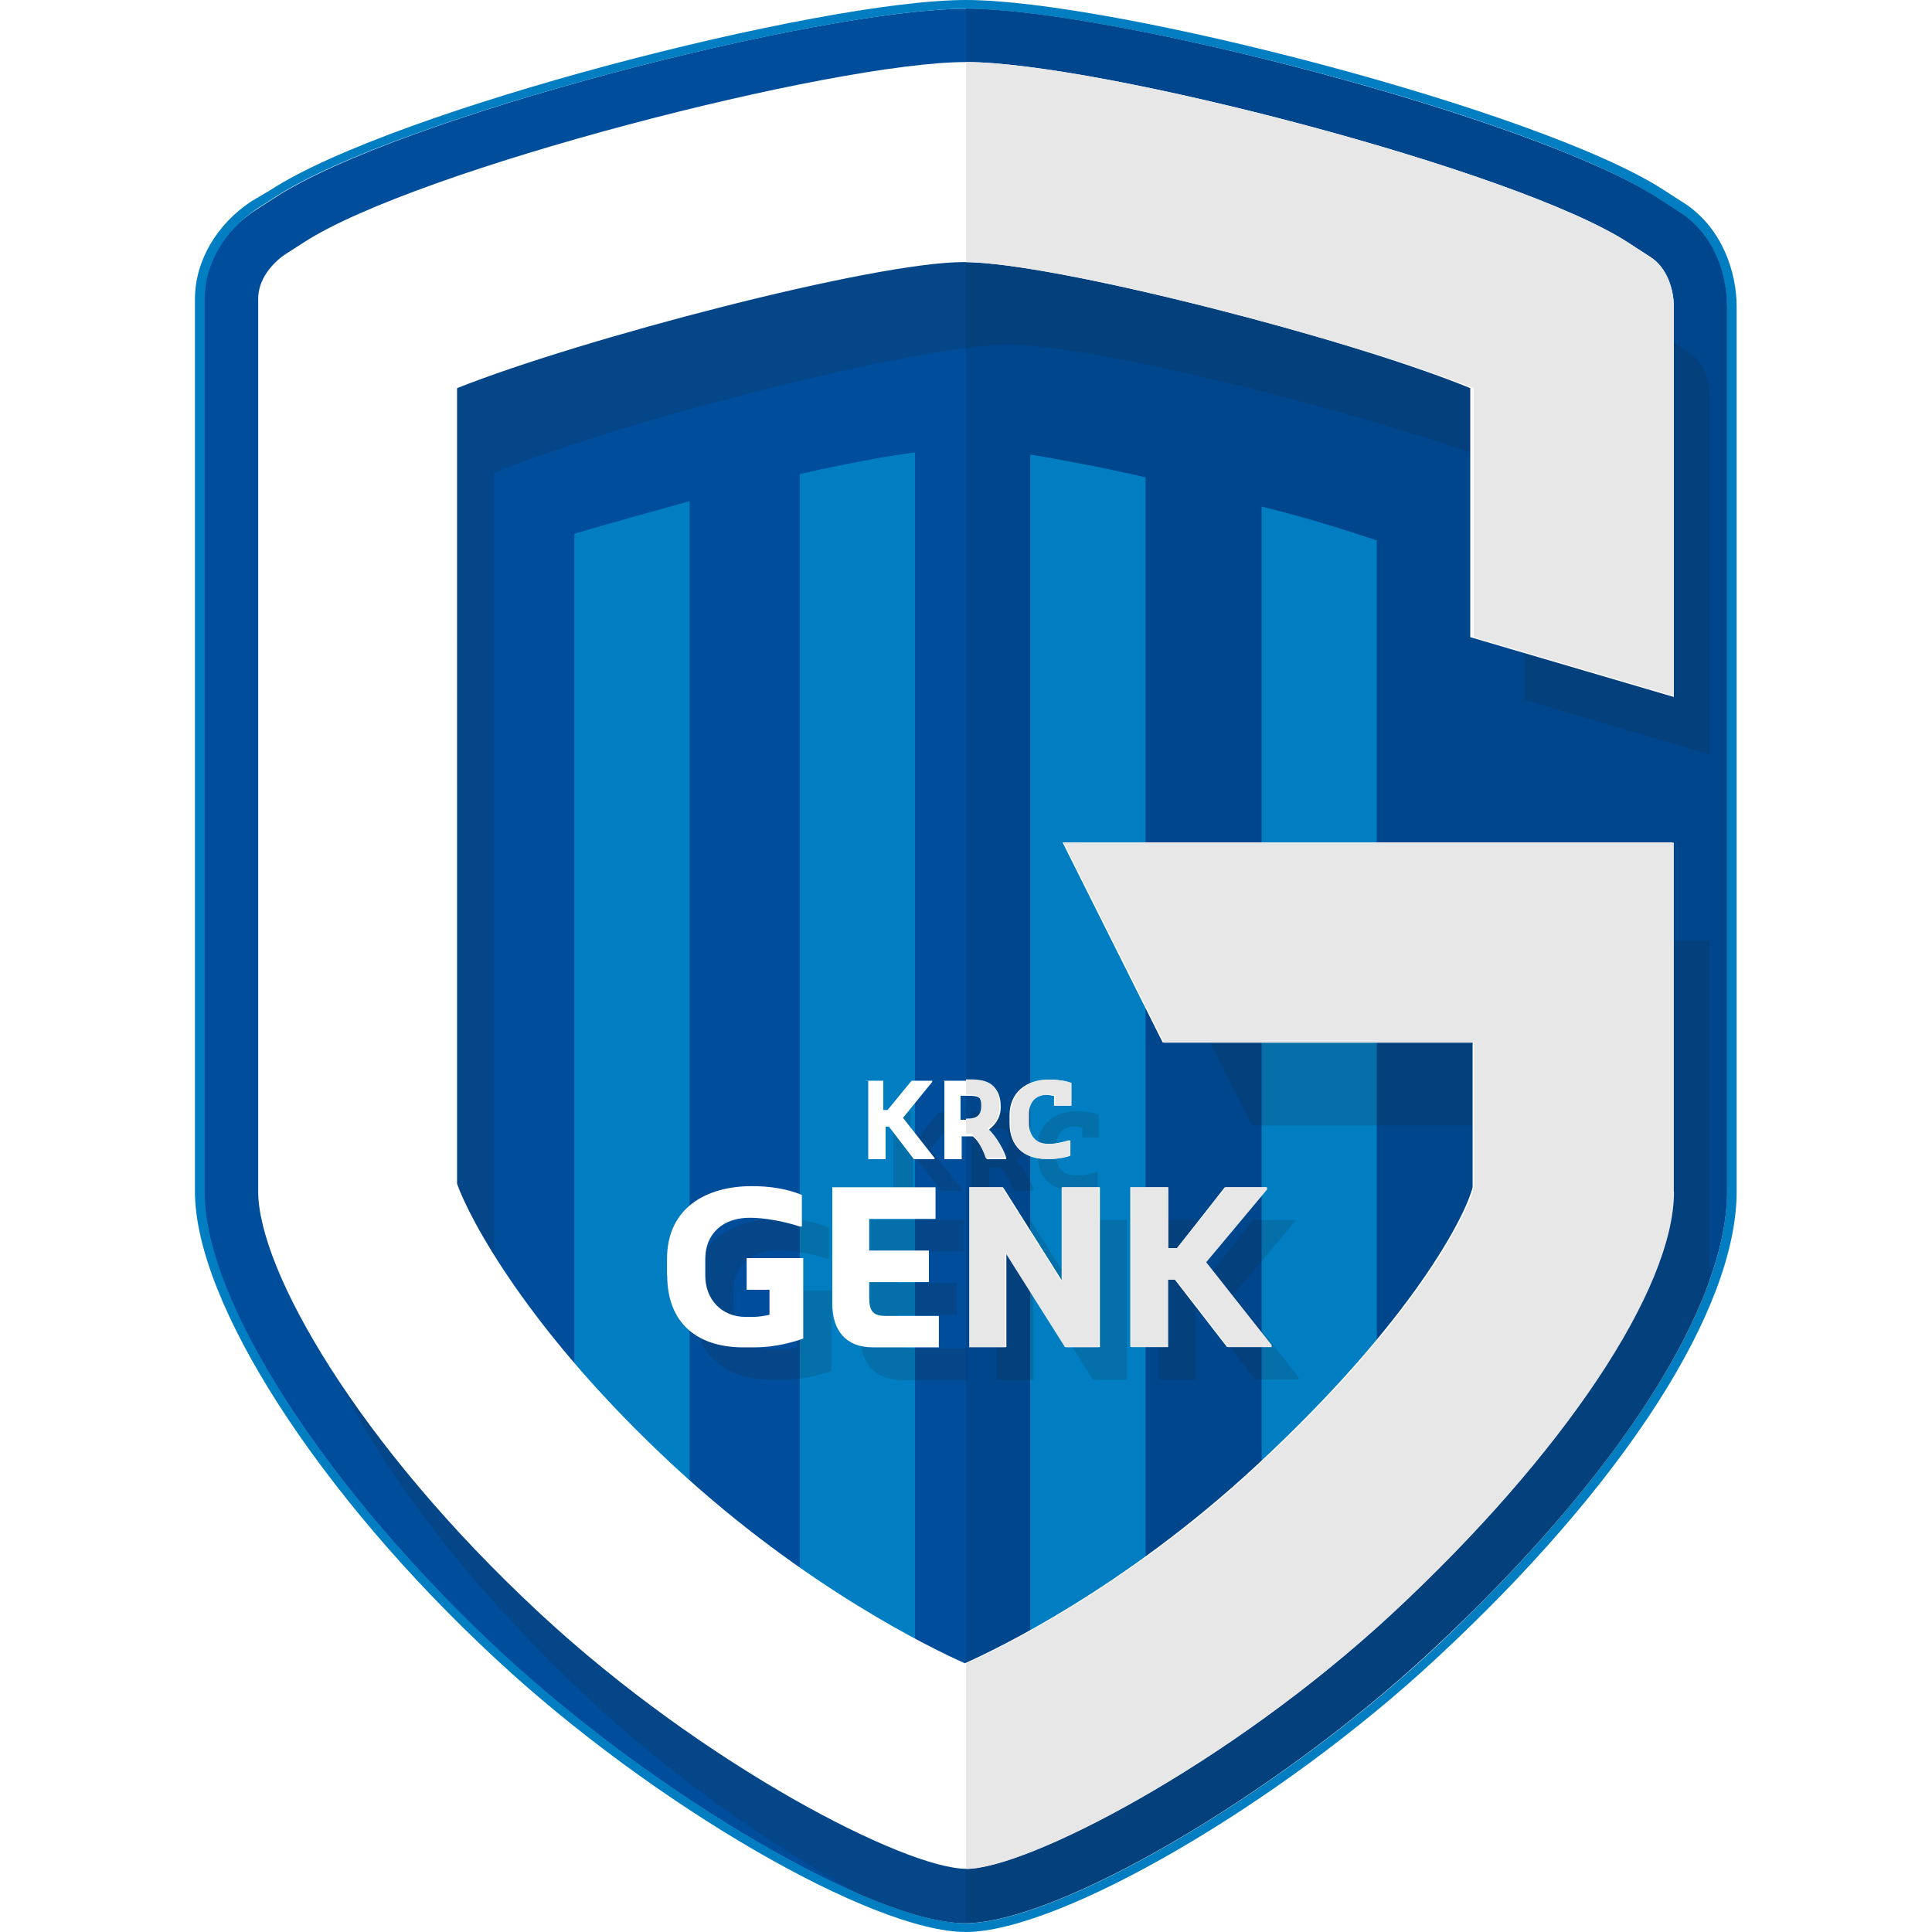
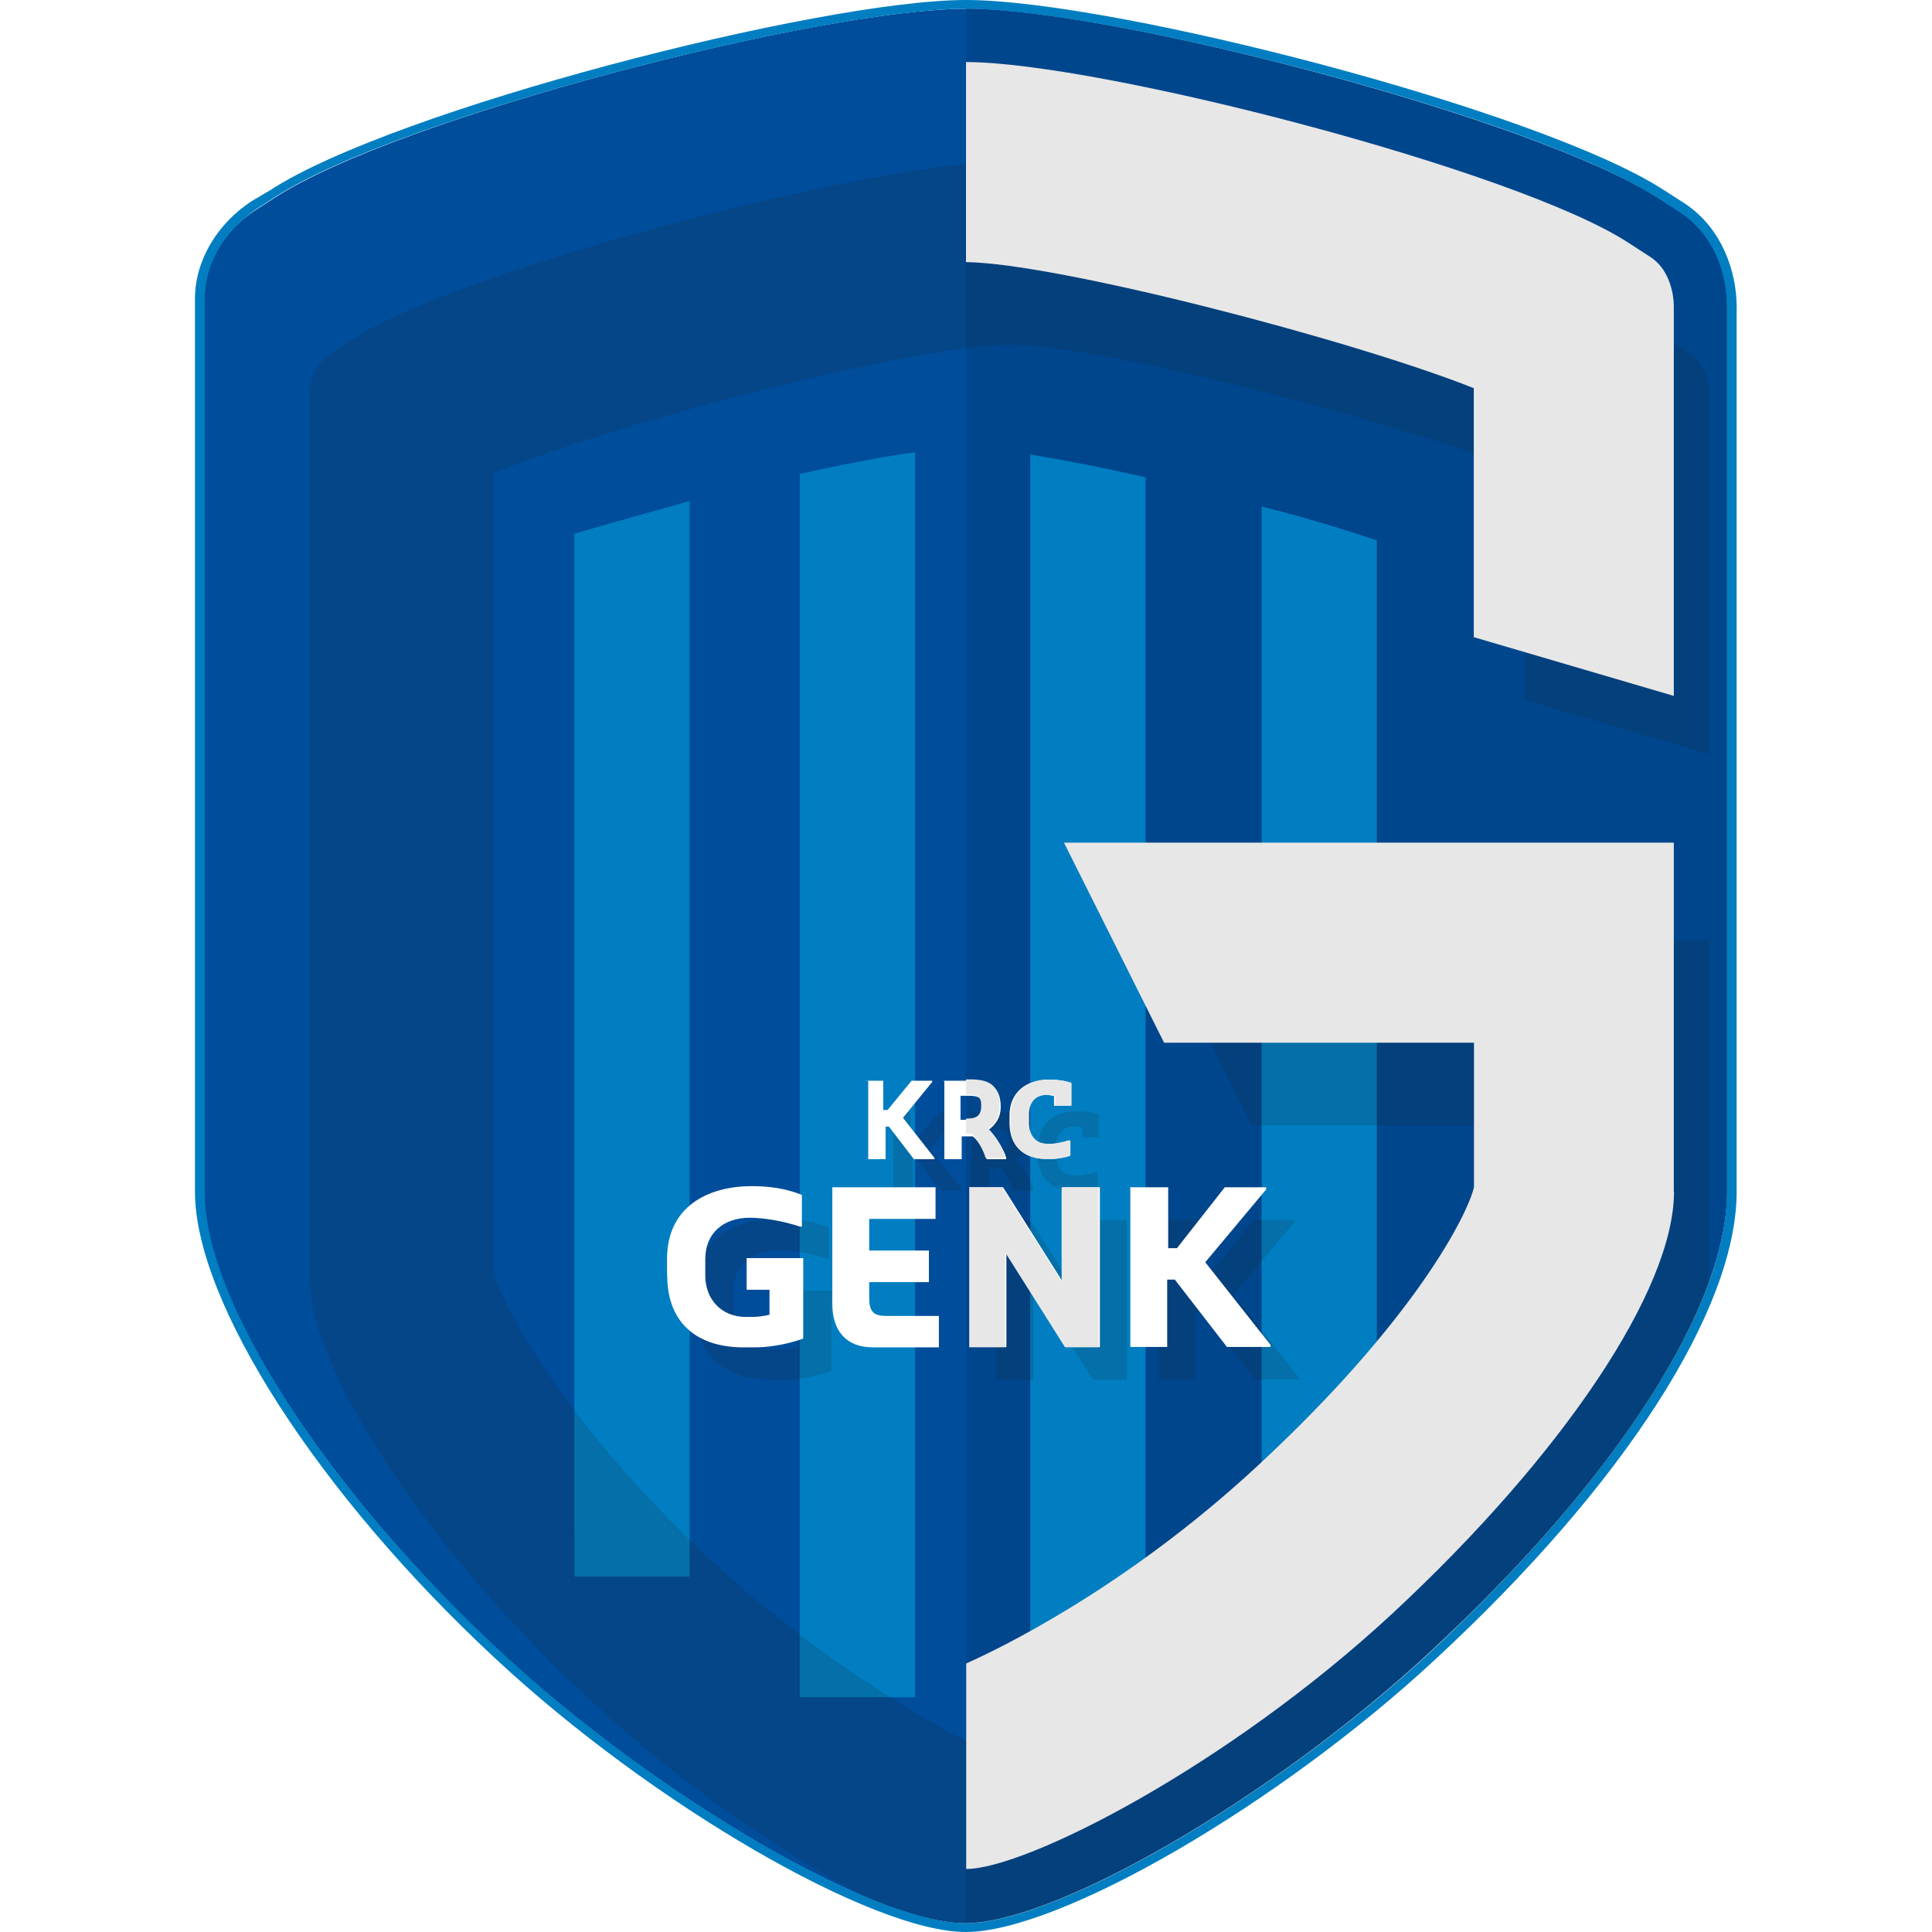
<svg xmlns="http://www.w3.org/2000/svg" height="99" viewBox="0 0 99 99" width="99">
  <defs>
    <style>.am{fill:#007ec1;}.am,.an,.ao,.ap,.aq,.ar,.as{stroke-width:0px;}.an{fill:#004d9b;}.ao,.aq{fill:#1d1d1b;}.ap{fill:#00468d;}.at,.aq{opacity:.15;}.aq{isolation:isolate;}.ar{fill:#fff;}.as{fill:#e7e7e7;}</style>
  </defs>
  <g id="a">
    <rect class="ar" height="99" width="99" y="0" />
  </g>
  <g id="b">
    <g id="c">
      <g id="d">
        <path class="an" d="M86.05,10.86l-1.11-.72C78.64,6.07,56.97.45,49.5.45S20.36,6.02,14.07,10.14l-.95.61c-1.67,1.06-2.67,2.79-2.67,4.62v45.74c0,5.57,6.3,15.27,15.27,23.62,7.97,7.35,19.05,13.82,23.73,13.82s15.77-6.46,23.73-13.82c9.58-8.86,15.27-17.72,15.27-23.62V15.71c.06-1.56-.56-3.68-2.4-4.85h0Z" id="e" />
        <path class="am" d="M49.5.45c7.41,0,29.14,5.57,35.43,9.69l1.11.72c1.84,1.17,2.45,3.29,2.45,4.9v45.35c0,5.91-5.74,14.76-15.27,23.62-7.97,7.35-19.05,13.82-23.73,13.82s-15.77-6.46-23.73-13.82c-9.03-8.36-15.27-18.05-15.27-23.62V15.32c0-1.78,1-3.51,2.67-4.62l.95-.61C20.36,6.02,42.09.45,49.5.45M49.5,0c-7.47,0-29.36,5.63-35.66,9.75l-.95.56c-1.78,1.17-2.9,3.06-2.9,5.01v45.74c0,5.68,6.35,15.54,15.43,23.96,8.02,7.46,19.28,13.98,24.07,13.98s16.04-6.52,24.07-13.98c9.69-8.97,15.43-17.94,15.43-23.96V15.71c0-1.73-.72-4.01-2.67-5.29l-1.12-.72C78.86,5.63,57.02,0,49.5,0Z" id="f" />
      </g>
      <g id="g">
        <path class="ap" d="M86.05,10.86l-1.11-.72C78.64,6.07,56.97.45,49.5.45v98.05c4.68,0,15.77-6.46,23.73-13.82,9.58-8.86,15.27-17.72,15.27-23.62V15.71c0-1.56-.61-3.68-2.45-4.85h0Z" id="h" />
      </g>
      <path class="am" d="M29.44,78.67v2.12h5.9V25.68c-2.01.56-4.01,1.11-5.91,1.67v51.31h0Z" id="i" />
      <path class="am" d="M40.98,86.97h5.91V23.18c-1.67.22-3.68.61-5.91,1.11v62.68Z" id="j" />
      <path class="am" d="M52.79,86.97h5.91V24.46c-2.17-.5-4.23-.89-5.91-1.17v63.68Z" id="k" />
      <path class="am" d="M64.65,25.96v54.82h5.9V27.69c-1.84-.61-3.84-1.23-5.9-1.73h0Z" id="l" />
      <path class="aq" d="M86.6,18.11l-1.11-.72c-5.68-3.68-26.97-9.14-33.71-9.14s-28.02,5.46-33.71,9.14l-.95.61c-.67.44-1.23,1.17-1.23,1.95v45.74c0,3.9,5.01,12.7,14.26,21.34,4.68,4.35,9.86,7.86,14.1,10.14,2.12.89,3.96,1.39,5.24,1.39,4.68,0,15.77-6.46,23.73-13.82,7.35-6.8,12.42-13.59,14.37-19.05v-17.49h-28.19l4.74,9.47h13.98v7.86c-.28,1.23-2.79,6.69-11.25,14.54-6.3,5.85-12.65,9.14-15.15,10.19-2.51-1.06-8.8-4.35-15.15-10.19-7.86-7.3-10.81-13.26-11.25-14.76V24.23c6.35-2.62,21.73-6.57,26.41-6.57s20.06,3.96,26.41,6.57v11.64l9.47,2.79v-18.38c0-.72-.28-1.67-1-2.17h0Z" id="m" />
-       <path class="ar" d="M85.77,35.71V15.71c0-.84-.33-2.01-1.23-2.56l-1.11-.72c-5.74-3.73-27.13-9.25-33.93-9.25S21.31,8.69,15.57,12.42l-.95.61c-.67.45-1.39,1.28-1.39,2.28v45.74c0,4.01,5.07,12.93,14.43,21.62,8.47,7.86,18.78,13.09,21.84,13.09s13.37-5.24,21.84-13.09c8.75-8.13,14.37-16.6,14.37-21.62v-17.88h-31.26l5.13,10.25h15.88v7.41c-.33,1.39-3.01,6.8-11.14,14.32-6.74,6.24-13.26,9.36-14.88,10.08-1.62-.72-8.13-3.84-14.88-10.08-7.52-6.96-10.53-12.76-11.14-14.49V19.89c6.3-2.51,21.34-6.46,25.96-6.46s19.72,3.9,25.96,6.46v12.76l10.42,3.06Z" id="n" />
      <g class="at" id="o">
        <path class="ao" d="M45.77,56.99h.89v1.5h.22l1.23-1.5h1.06v.06l-1.5,1.84,1.62,2.06v.06h-1.06l-1.28-1.67h-.17v1.67h-1v-4.01Z" id="p" />
        <path class="ao" d="M49.72,56.99h1.45c.89,0,1.5.28,1.5,1.34,0,.61-.33.95-.61,1.17.39.33.84,1.17.89,1.45v.06h-1c-.06-.22-.39-.95-.72-1.17h-.56v1.17h-.89v-4.01h-.06ZM51,59.06c.5,0,.72-.17.72-.67s-.22-.56-.72-.56h-.39v1.23h.39Z" id="q" />
        <path class="ao" d="M53.18,59.17v-.39c0-1.17.84-1.84,2.01-1.84.39,0,.84.06,1.11.17v1.17h-.84v-.5c-.06,0-.28-.06-.39-.06-.61,0-.95.39-.95,1v.45c0,.61.33,1.06.95,1.06h.22c.28,0,.72-.11.89-.17h.06v.78c-.11.06-.61.17-.95.17h-.22c-1.17,0-1.89-.61-1.89-1.84h0Z" id="r" />
        <path class="ao" d="M35.57,67.02v-.84c0-2.62,2.01-3.73,4.35-3.73.84,0,1.73.11,2.56.45v1.61h-.06c-.84-.28-1.84-.45-2.56-.45-1.34,0-2.28.78-2.28,2.12v.84c0,1.23.84,2.12,2.06,2.12h.45c.17,0,.61-.06.78-.11v-1.28h-1.17v-1.62h2.9v4.12c-.45.17-1.45.45-2.45.45h-.45c-2.51.06-4.12-1.28-4.12-3.68h0Z" id="s" />
-         <path class="ao" d="M44.1,68.47v-5.96h5.29v1.62h-3.4v1.62h3.06v1.62h-3.06v.78c0,.67.17.95.84.95h2.73v1.62h-3.4c-1.39-.06-2.06-.89-2.06-2.23h0Z" id="t" />
        <path class="ao" d="M51.06,62.51h1.73l3.06,4.85v-4.85h1.89v8.19h-1.73l-3.06-4.85v4.85h-1.89v-8.19Z" id="u" />
        <path class="ao" d="M59.42,62.51h1.89v3.12h.45l2.45-3.12h2.12v.11l-3.12,3.73,3.34,4.23v.11h-2.23l-2.67-3.45h-.39v3.45h-1.89v-8.19h.06Z" id="v" />
      </g>
      <g id="w">
        <path class="as" d="M85.77,61.06v-17.88h-31.25l5.13,10.25h15.88v7.41c-.33,1.39-3.01,6.8-11.14,14.32-6.74,6.24-13.26,9.36-14.88,10.08v10.53c3.06,0,13.37-5.24,21.84-13.09,8.75-8.13,14.43-16.6,14.43-21.62h0Z" id="x" />
        <path class="as" d="M75.52,19.89v12.76l10.25,3.01V15.71c0-.84-.33-2.01-1.23-2.56l-1.11-.72c-5.74-3.73-27.13-9.25-33.93-9.25v10.25c4.68.06,19.72,3.96,26.02,6.46Z" id="y" />
      </g>
      <g id="z">
        <path class="ar" d="M44.37,55.38h.89v1.5h.22l1.23-1.5h1.06v.06l-1.5,1.84,1.62,2.06v.06h-1.06l-1.28-1.67h-.17v1.67h-.89v-4.01h-.11Z" id="aa" />
        <path class="ar" d="M48.33,55.38h1.45c.89,0,1.5.28,1.5,1.34,0,.61-.33.95-.61,1.17.39.33.84,1.17.89,1.45v.06h-1c-.06-.22-.39-.95-.72-1.17h-.56v1.17h-.89v-4.01h-.06ZM49.61,57.38c.5,0,.72-.17.72-.67s-.22-.56-.72-.56h-.39v1.23h.39Z" id="ab" />
        <path class="ar" d="M51.73,57.55v-.39c0-1.17.84-1.84,2.01-1.84.39,0,.84.06,1.11.17v1.17h-.84v-.5c-.06,0-.28-.06-.39-.06-.61,0-.95.39-.95,1v.45c0,.61.33,1.06.95,1.06h.22c.28,0,.72-.11.89-.17h.06v.78c-.11.06-.61.17-.95.17h-.22c-1.17,0-1.89-.67-1.89-1.84h0Z" id="ac" />
        <path class="ar" d="M34.18,65.35v-.84c0-2.62,2.01-3.73,4.35-3.73.84,0,1.73.11,2.56.45v1.62h-.11c-.84-.28-1.84-.45-2.56-.45-1.34,0-2.28.78-2.28,2.12v.84c0,1.23.84,2.12,2.06,2.12h.45c.17,0,.61-.06.78-.11v-1.28h-1.17v-1.62h2.9v4.12c-.45.17-1.45.45-2.45.45h-.45c-2.51.06-4.07-1.23-4.07-3.68h0Z" id="ad" />
        <path class="ar" d="M42.65,66.8v-5.96h5.29v1.62h-3.4v1.62h3.06v1.62h-3.06v.78c0,.67.17.95.84.95h2.73v1.61h-3.4c-1.34,0-2.06-.84-2.06-2.23h0Z" id="ae" />
        <path class="ar" d="M49.67,60.84h1.73l3.06,4.85v-4.85h1.9v8.19h-1.73l-3.06-4.85v4.85h-1.89v-8.19Z" id="af" />
        <path class="ar" d="M57.97,60.84h1.89v3.12h.45l2.45-3.12h2.12v.11l-3.12,3.73,3.34,4.23v.11h-2.23l-2.67-3.45h-.39v3.45h-1.89v-8.19h.06Z" id="ag" />
      </g>
      <g id="ah">
        <path class="as" d="M50.5,59.33h1v-.06c-.06-.28-.5-1.11-.89-1.45.33-.22.61-.5.61-1.17,0-1.06-.56-1.34-1.5-1.34h-.22v.78h.06c.5,0,.72.06.72.56s-.22.67-.72.67h-.06v.78h.28c.33.22.67,1,.72,1.23Z" id="ai" />
        <path class="as" d="M53.68,59.39h.22c.33,0,.84-.11.95-.17v-.78h-.06c-.17.06-.61.17-.89.17h-.22c-.61,0-.95-.45-.95-1.06v-.45c0-.61.33-1,.95-1,.06,0,.33,0,.39.06v.5h.84v-1.17c-.28-.11-.72-.17-1.11-.17-1.17,0-2.01.67-2.01,1.84v.39c-.06,1.17.67,1.84,1.89,1.84h0Z" id="aj" />
        <polygon class="as" id="ak" points="51.34 60.84 49.67 60.84 49.67 69.03 51.51 69.03 51.51 64.18 54.57 69.03 56.3 69.03 56.3 60.84 54.4 60.84 54.4 65.68 51.34 60.84" />
-         <polygon class="as" id="al" points="62.93 69.03 65.16 69.03 65.16 68.92 61.81 64.68 64.93 60.95 64.93 60.84 62.82 60.84 60.31 63.96 59.86 63.96 59.86 60.84 57.97 60.84 57.97 69.03 59.86 69.03 59.86 65.57 60.25 65.57 62.93 69.03" />
      </g>
    </g>
  </g>
</svg>